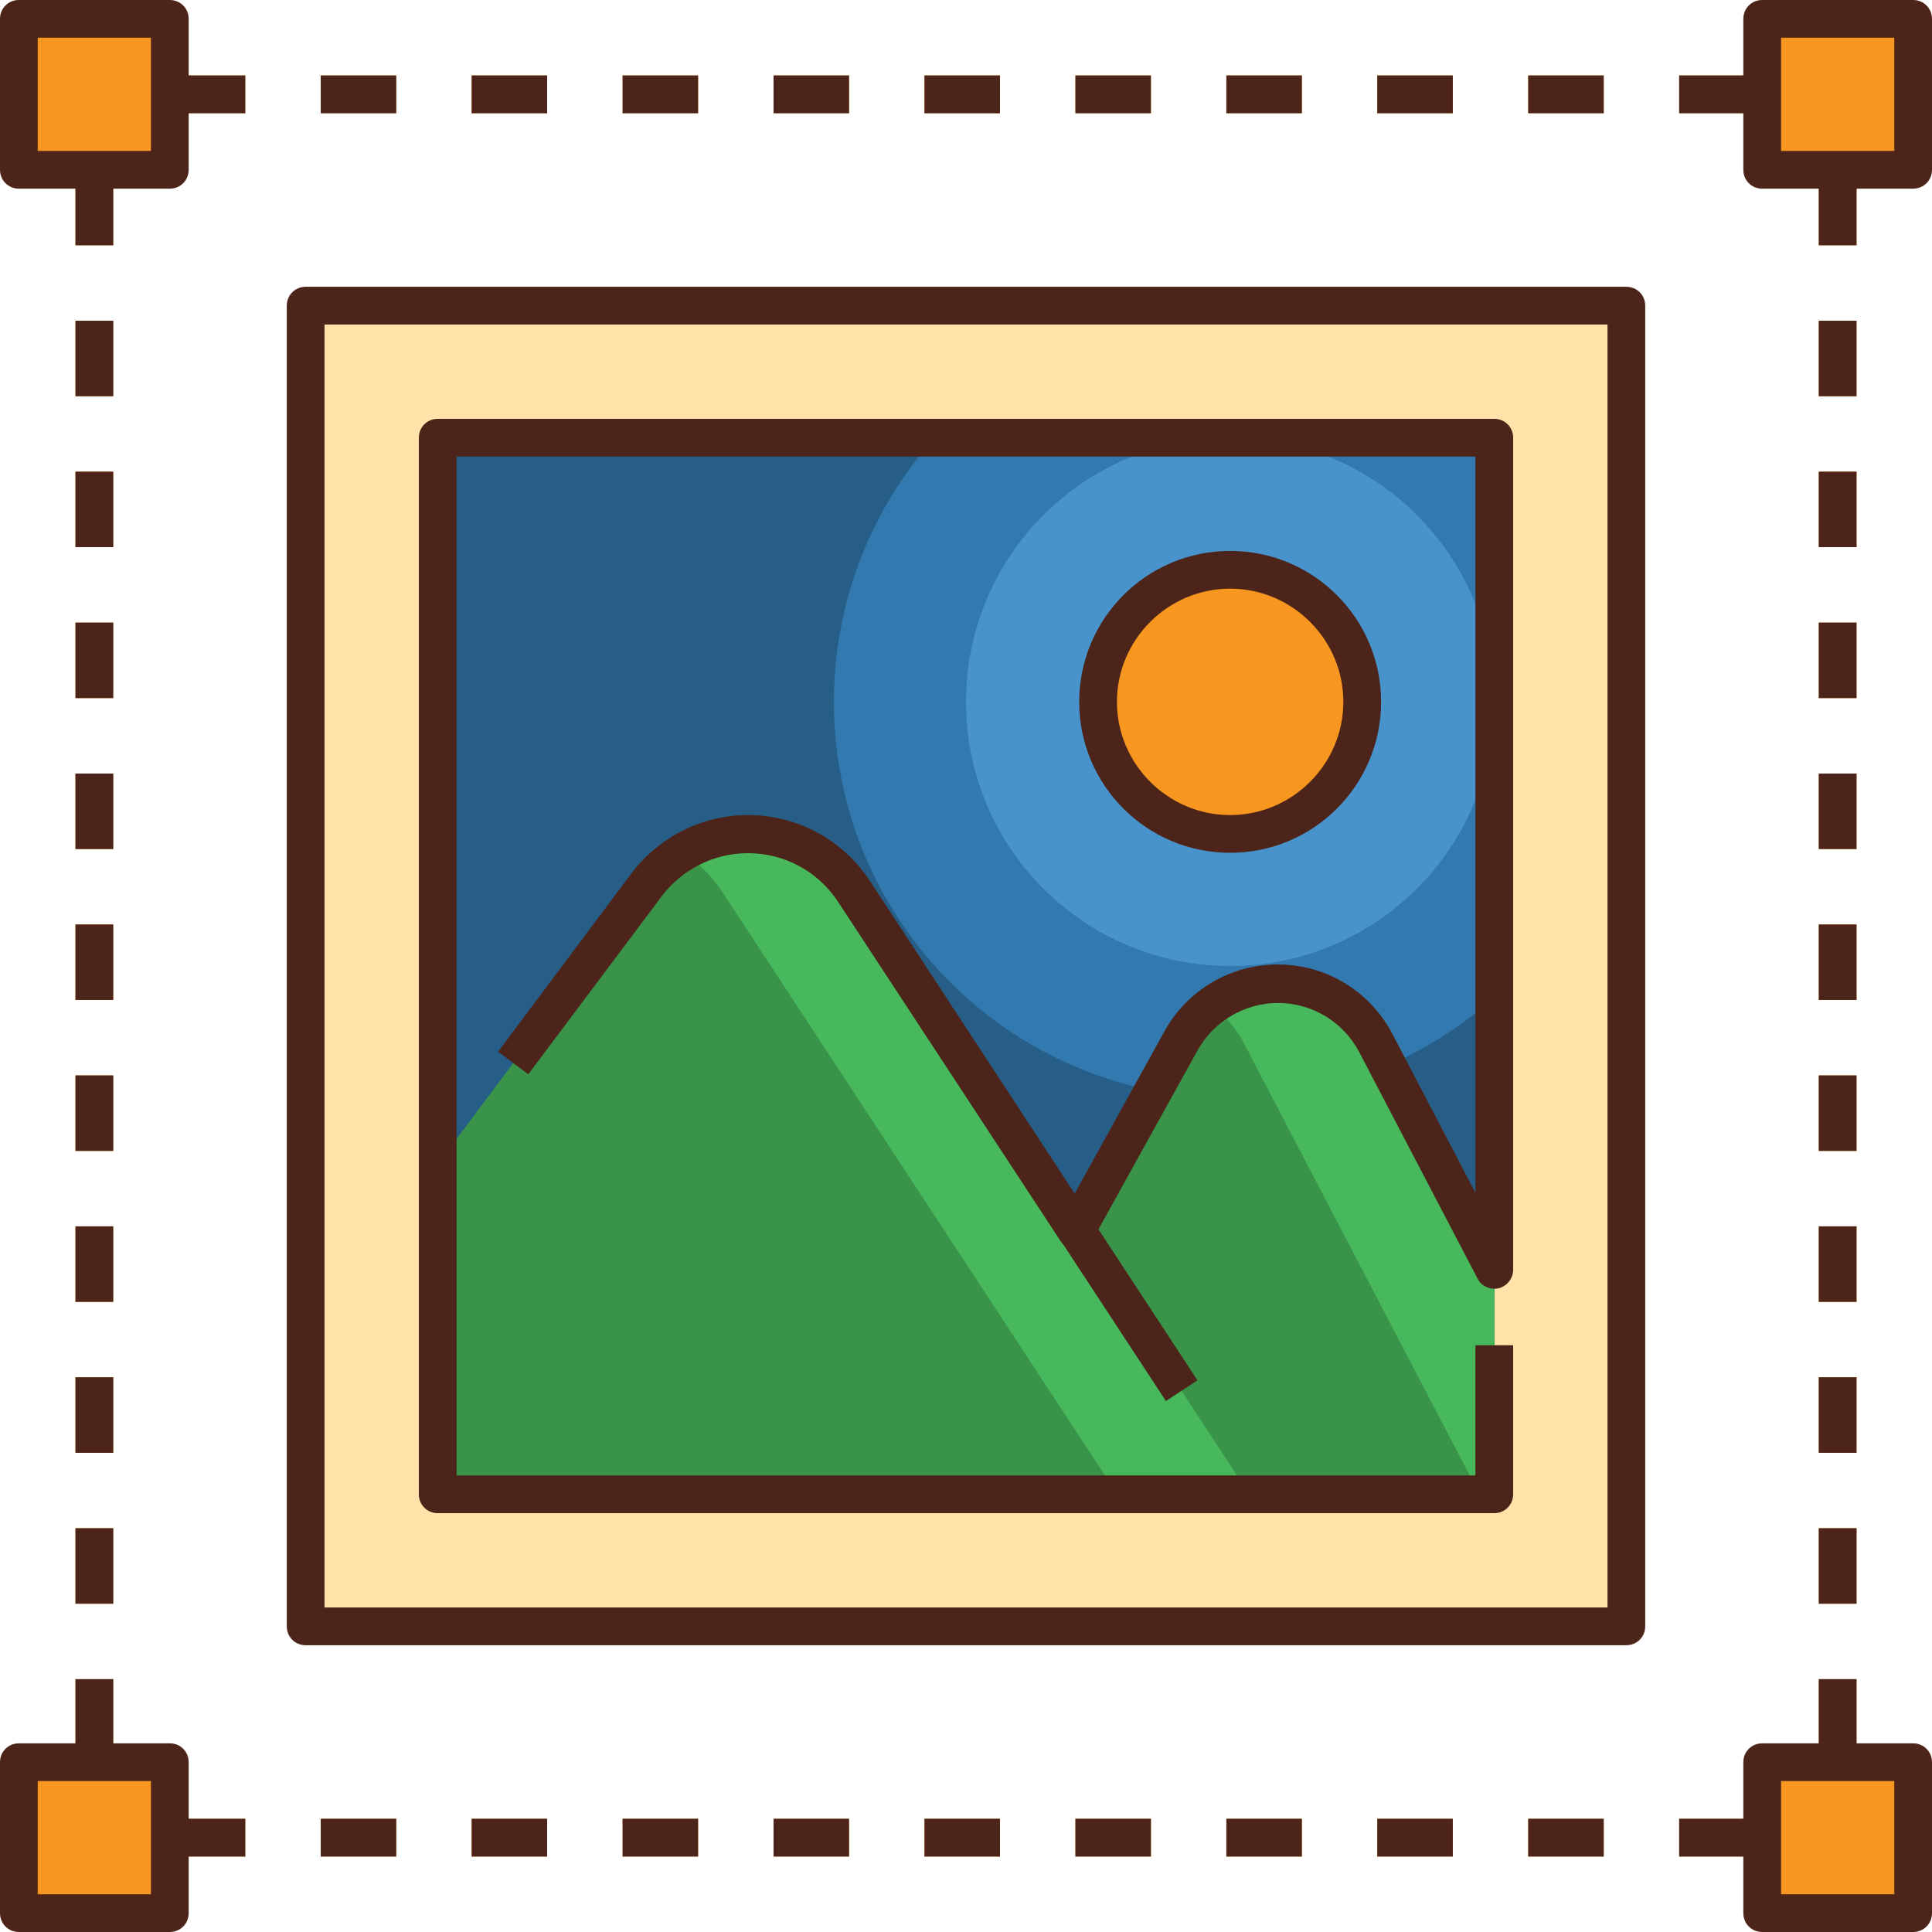
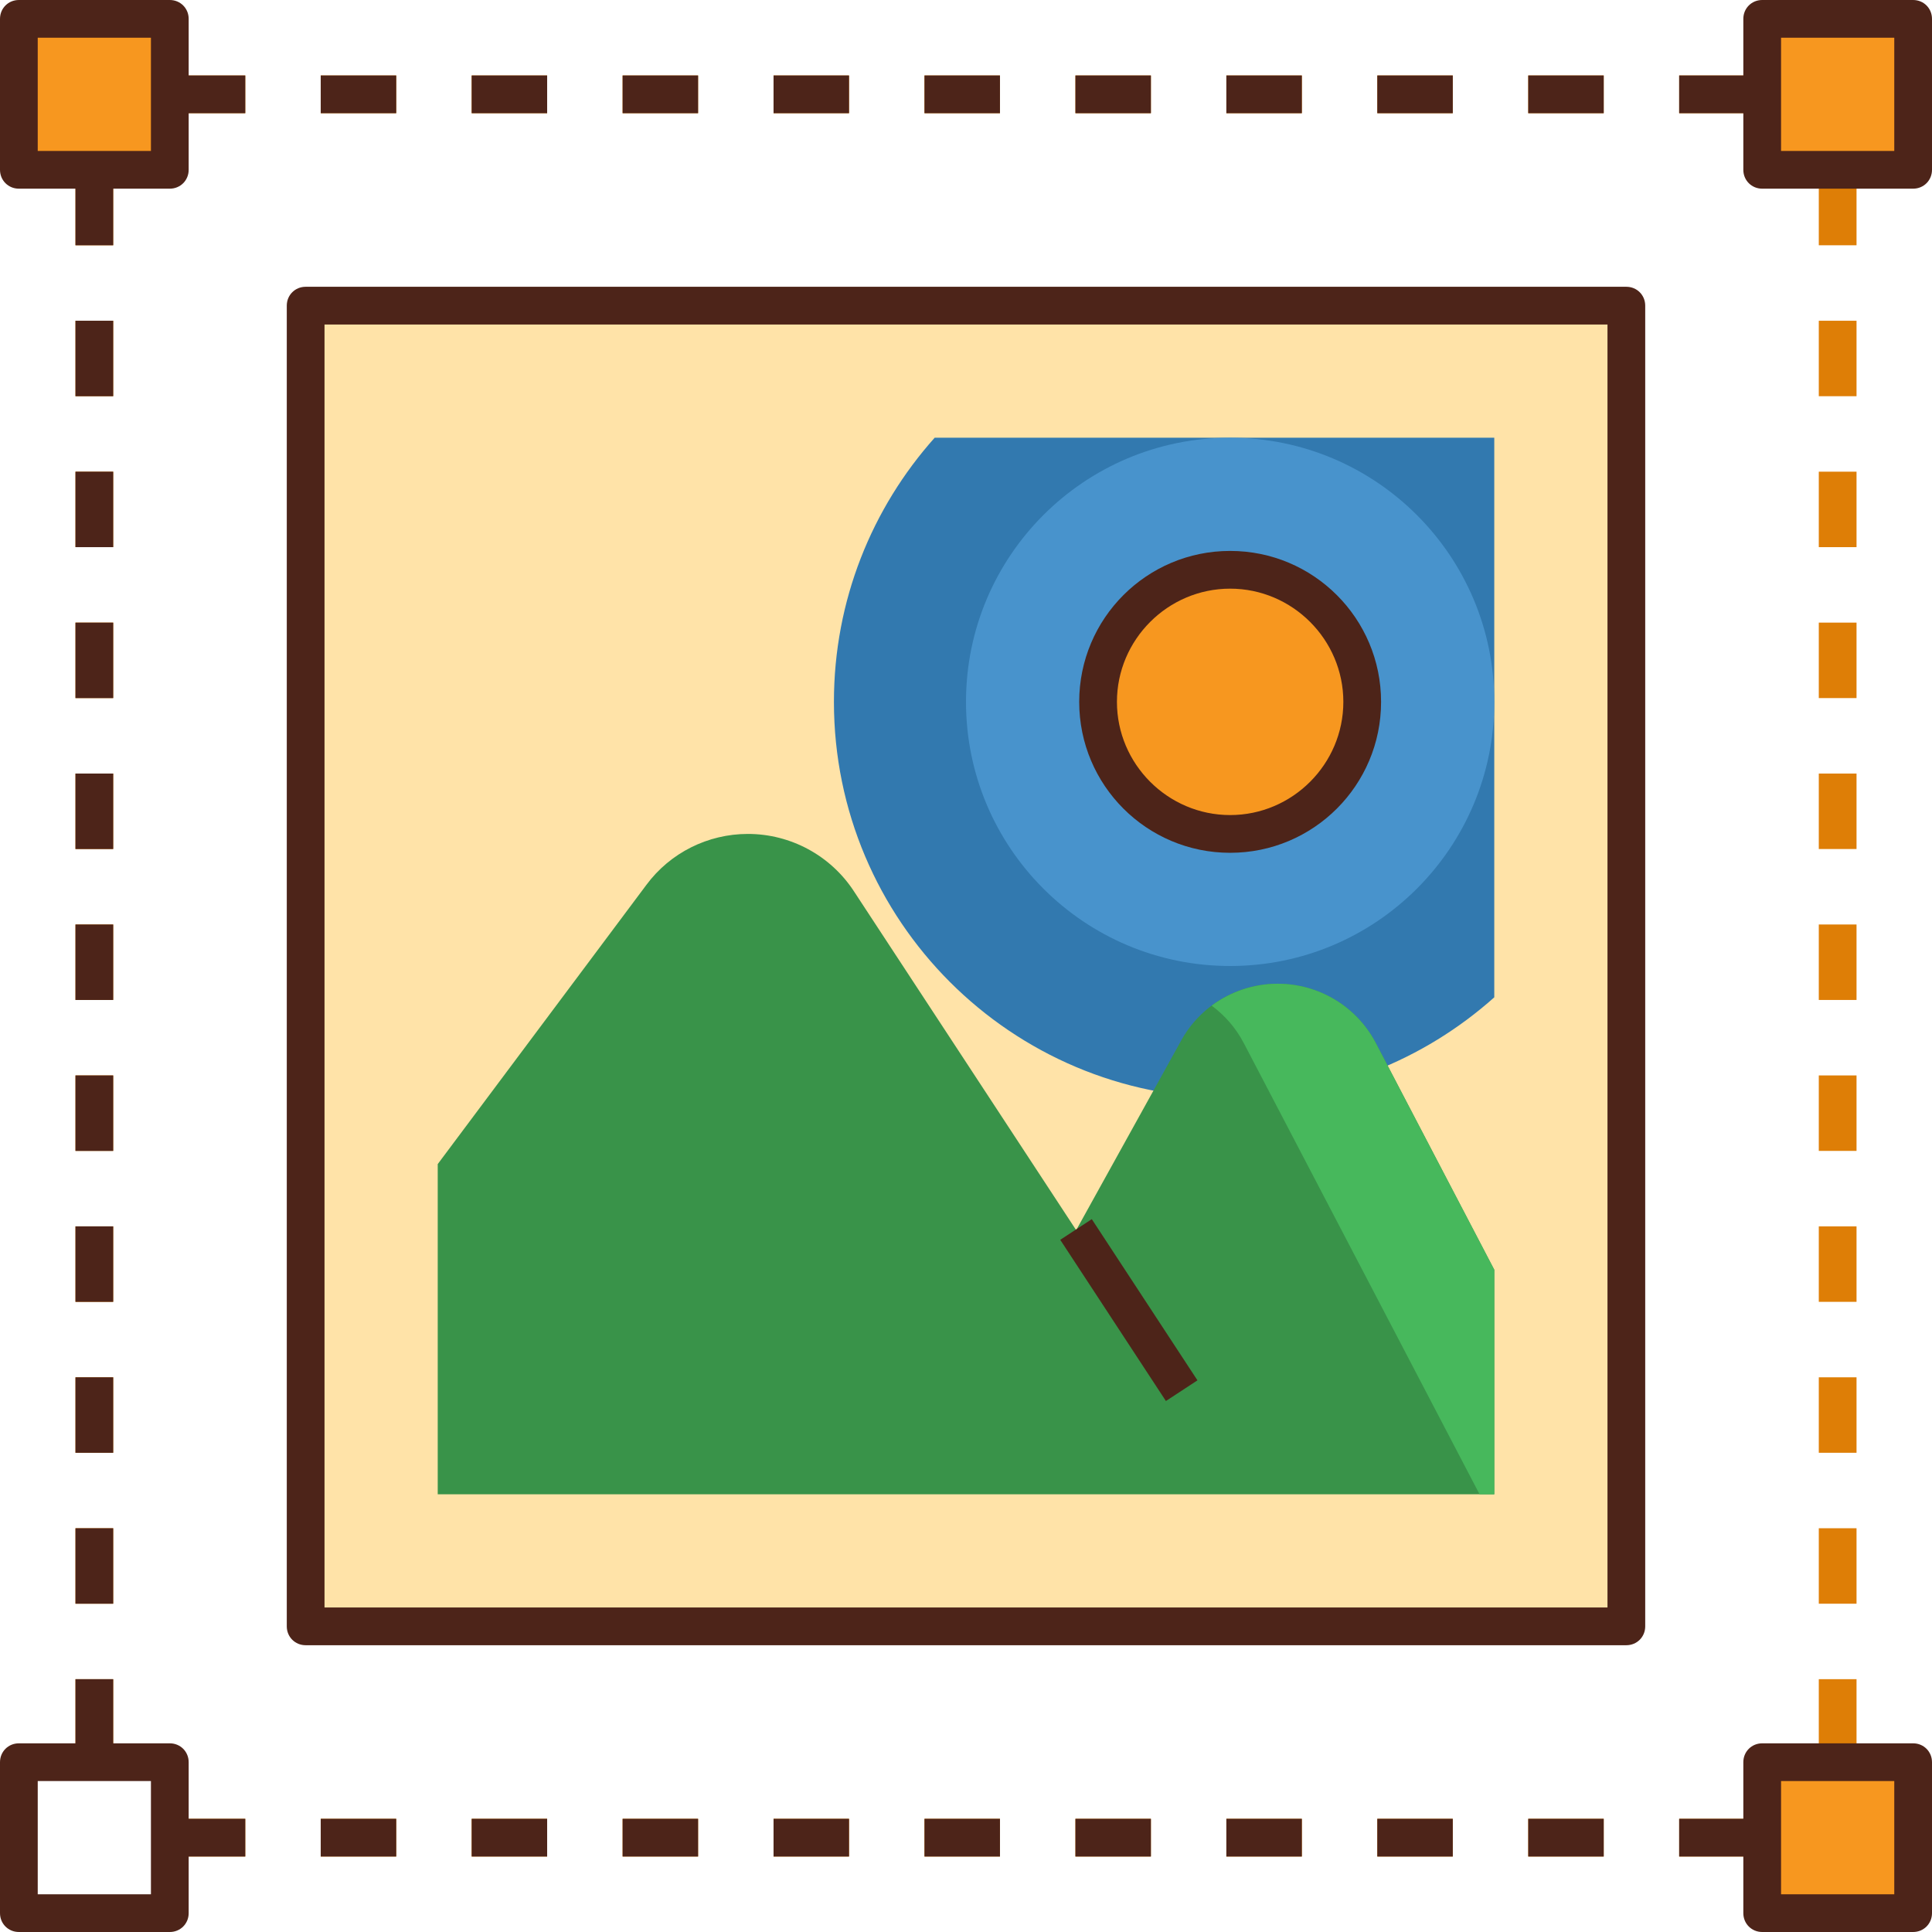
<svg xmlns="http://www.w3.org/2000/svg" id="Layer_1" enable-background="new 0 0 512 512" height="512" viewBox="0 0 512 512" width="512">
  <g id="XMLID_1_">
    <g id="XMLID_3316_">
      <path id="XMLID_1821_" d="m5 5h40v40h-40z" fill="#f7971f" />
      <path id="XMLID_1820_" d="m467 5h40v40h-40z" fill="#f7971f" />
      <g id="XMLID_1792_">
        <path id="XMLID_1793_" d="m465 30h-20v-10h20zm-40 0h-20v-10h20zm-40 0h-20v-10h20zm-40 0h-20v-10h20zm-40 0h-20v-10h20zm-40 0h-20v-10h20zm-40 0h-20v-10h20zm-40 0h-20v-10h20zm-40 0h-20v-10h20zm-40 0h-20v-10h20zm-40 0h-20v-10h20z" fill="#de7e06" />
      </g>
-       <path id="XMLID_1791_" d="m5 467h40v40h-40z" fill="#f7971f" />
      <path id="XMLID_1790_" d="m467 467h40v40h-40z" fill="#f7971f" />
      <g id="XMLID_1777_">
        <path id="XMLID_1778_" d="m465 492h-20v-10h20zm-40 0h-20v-10h20zm-40 0h-20v-10h20zm-40 0h-20v-10h20zm-40 0h-20v-10h20zm-40 0h-20v-10h20zm-40 0h-20v-10h20zm-40 0h-20v-10h20zm-40 0h-20v-10h20zm-40 0h-20v-10h20zm-40 0h-20v-10h20z" fill="#de7e06" />
      </g>
      <g id="XMLID_1760_">
        <path id="XMLID_1761_" d="m492 465h-10v-20h10zm0-40h-10v-20h10zm0-40h-10v-20h10zm0-40h-10v-20h10zm0-40h-10v-20h10zm0-40h-10v-20h10zm0-40h-10v-20h10zm0-40h-10v-20h10zm0-40h-10v-20h10zm0-40h-10v-20h10zm0-40h-10v-20h10z" fill="#de7e06" />
      </g>
      <g id="XMLID_1407_">
        <path id="XMLID_1408_" d="m30 465h-10v-20h10zm0-40h-10v-20h10zm0-40h-10v-20h10zm0-40h-10v-20h10zm0-40h-10v-20h10zm0-40h-10v-20h10zm0-40h-10v-20h10zm0-40h-10v-20h10zm0-40h-10v-20h10zm0-40h-10v-20h10zm0-40h-10v-20h10z" fill="#de7e06" />
      </g>
      <path id="XMLID_1406_" d="m81 81h350v350h-350z" fill="#ffe3a8" />
-       <path id="XMLID_1405_" d="m116 116h280v280h-280z" fill="#275e87" />
      <path id="XMLID_567_" d="m221 186c0 58 47 105 105 105 26.9 0 51.4-10.1 70-26.7v-148.3h-148.3c-16.6 18.6-26.7 43.1-26.7 70z" fill="#3279af" />
      <path id="XMLID_1404_" d="m338.6 260.7c-10.7 0-20.5 5.8-25.6 15.1l-27.8 50.2-58.9-89.8c-6.2-9.5-16.8-15.2-28.1-15.2-10.6 0-20.6 5-26.9 13.5l-55.3 74v87.5h280v-59.5l-31.4-60.1c-5.1-9.7-15.1-15.7-26-15.7z" fill="#399349" />
-       <path id="XMLID_570_" d="m191.3 236.2 104.8 159.8h35l-104.8-159.8c-6.2-9.5-16.8-15.2-28.1-15.2-6.3 0-12.3 1.8-17.5 4.9 4.2 2.6 7.8 6.1 10.6 10.3z" fill="#47b85c" />
      <path id="XMLID_571_" d="m364.6 276.4c-5.1-9.7-15.1-15.7-26-15.7-6.4 0-12.5 2.1-17.5 5.8 3.5 2.6 6.4 5.9 8.5 9.9l62.5 119.6h3.9v-59.5z" fill="#47b85c" />
      <circle id="XMLID_2016_" cx="326" cy="186" fill="#4893cc" r="70" />
      <circle id="XMLID_1402_" cx="326" cy="186" fill="#f7971f" r="35" />
    </g>
    <g id="XMLID_3274_">
      <g id="XMLID_933_">
        <path id="XMLID_1707_" d="m45 50h-40c-2.8 0-5-2.2-5-5v-40c0-2.8 2.2-5 5-5h40c2.8 0 5 2.2 5 5v40c0 2.8-2.2 5-5 5zm-35-10h30v-30h-30z" fill="#4d2419" />
      </g>
      <g id="XMLID_932_">
        <path id="XMLID_1704_" d="m507 50h-40c-2.8 0-5-2.2-5-5v-40c0-2.8 2.2-5 5-5h40c2.8 0 5 2.2 5 5v40c0 2.8-2.2 5-5 5zm-35-10h30v-30h-30z" fill="#4d2419" />
      </g>
      <g id="XMLID_931_">
        <path id="XMLID_1690_" d="m465 30h-20v-10h20zm-40 0h-20v-10h20zm-40 0h-20v-10h20zm-40 0h-20v-10h20zm-40 0h-20v-10h20zm-40 0h-20v-10h20zm-40 0h-20v-10h20zm-40 0h-20v-10h20zm-40 0h-20v-10h20zm-40 0h-20v-10h20zm-40 0h-20v-10h20z" fill="#4d2419" />
      </g>
      <g id="XMLID_930_">
        <path id="XMLID_1669_" d="m45 512h-40c-2.8 0-5-2.2-5-5v-40c0-2.8 2.2-5 5-5h40c2.8 0 5 2.2 5 5v40c0 2.8-2.2 5-5 5zm-35-10h30v-30h-30z" fill="#4d2419" />
      </g>
      <g id="XMLID_929_">
        <path id="XMLID_1660_" d="m507 512h-40c-2.8 0-5-2.2-5-5v-40c0-2.8 2.2-5 5-5h40c2.8 0 5 2.2 5 5v40c0 2.8-2.2 5-5 5zm-35-10h30v-30h-30z" fill="#4d2419" />
      </g>
      <g id="XMLID_928_">
        <path id="XMLID_1531_" d="m465 492h-20v-10h20zm-40 0h-20v-10h20zm-40 0h-20v-10h20zm-40 0h-20v-10h20zm-40 0h-20v-10h20zm-40 0h-20v-10h20zm-40 0h-20v-10h20zm-40 0h-20v-10h20zm-40 0h-20v-10h20zm-40 0h-20v-10h20zm-40 0h-20v-10h20z" fill="#4d2419" />
      </g>
      <g id="XMLID_927_">
-         <path id="XMLID_1470_" d="m492 465h-10v-20h10zm0-40h-10v-20h10zm0-40h-10v-20h10zm0-40h-10v-20h10zm0-40h-10v-20h10zm0-40h-10v-20h10zm0-40h-10v-20h10zm0-40h-10v-20h10zm0-40h-10v-20h10zm0-40h-10v-20h10zm0-40h-10v-20h10z" fill="#4d2419" />
-       </g>
+         </g>
      <g id="XMLID_491_">
        <path id="XMLID_1107_" d="m30 465h-10v-20h10zm0-40h-10v-20h10zm0-40h-10v-20h10zm0-40h-10v-20h10zm0-40h-10v-20h10zm0-40h-10v-20h10zm0-40h-10v-20h10zm0-40h-10v-20h10zm0-40h-10v-20h10zm0-40h-10v-20h10zm0-40h-10v-20h10z" fill="#4d2419" />
      </g>
      <g id="XMLID_964_">
        <path id="XMLID_1104_" d="m431 436h-350c-2.8 0-5-2.2-5-5v-350c0-2.8 2.2-5 5-5h350c2.8 0 5 2.2 5 5v350c0 2.8-2.2 5-5 5zm-345-10h340v-340h-340z" fill="#4d2419" />
      </g>
      <g id="XMLID_954_">
-         <path id="XMLID_1103_" d="m396 401h-280c-2.8 0-5-2.2-5-5v-280c0-2.8 2.2-5 5-5h280c2.8 0 5 2.2 5 5v220.5c0 2.3-1.6 4.3-3.8 4.9-2.2.5-4.6-.5-5.6-2.5l-31.4-60.1c-4.2-8-12.5-13-21.5-13-8.8 0-17 4.8-21.3 12.5l-27.8 50.2c-.8 1.5-2.4 2.5-4.2 2.6-1.7.1-3.4-.8-4.4-2.3l-58.9-89.8c-5.3-8.1-14.2-12.9-23.9-12.9-9 0-17.5 4.3-22.9 11.5l-35.3 47.1-8-6 35.3-47.2c7.3-9.7 18.8-15.5 30.9-15.5 13.1 0 25.1 6.5 32.3 17.4l54.3 82.9 23.8-43c6-10.9 17.5-17.7 30-17.7 12.8 0 24.4 7 30.4 18.4l22 42.1v-195.1h-270v270h270v-34.5h10v39.5c0 2.8-2.2 5-5 5z" fill="#4d2419" />
-       </g>
+         </g>
      <g id="XMLID_961_">
        <path id="XMLID_1102_" d="m273.6 342.4h51.1v10h-51.1z" fill="#4d2419" transform="matrix(.548 .836 -.836 .548 425.648 -93.28)" />
      </g>
      <g id="XMLID_960_">
        <path id="XMLID_1097_" d="m326 226c-22.1 0-40-17.9-40-40s17.9-40 40-40 40 17.9 40 40-17.9 40-40 40zm0-70c-16.5 0-30 13.5-30 30s13.5 30 30 30 30-13.5 30-30-13.5-30-30-30z" fill="#4d2419" />
      </g>
    </g>
  </g>
</svg>